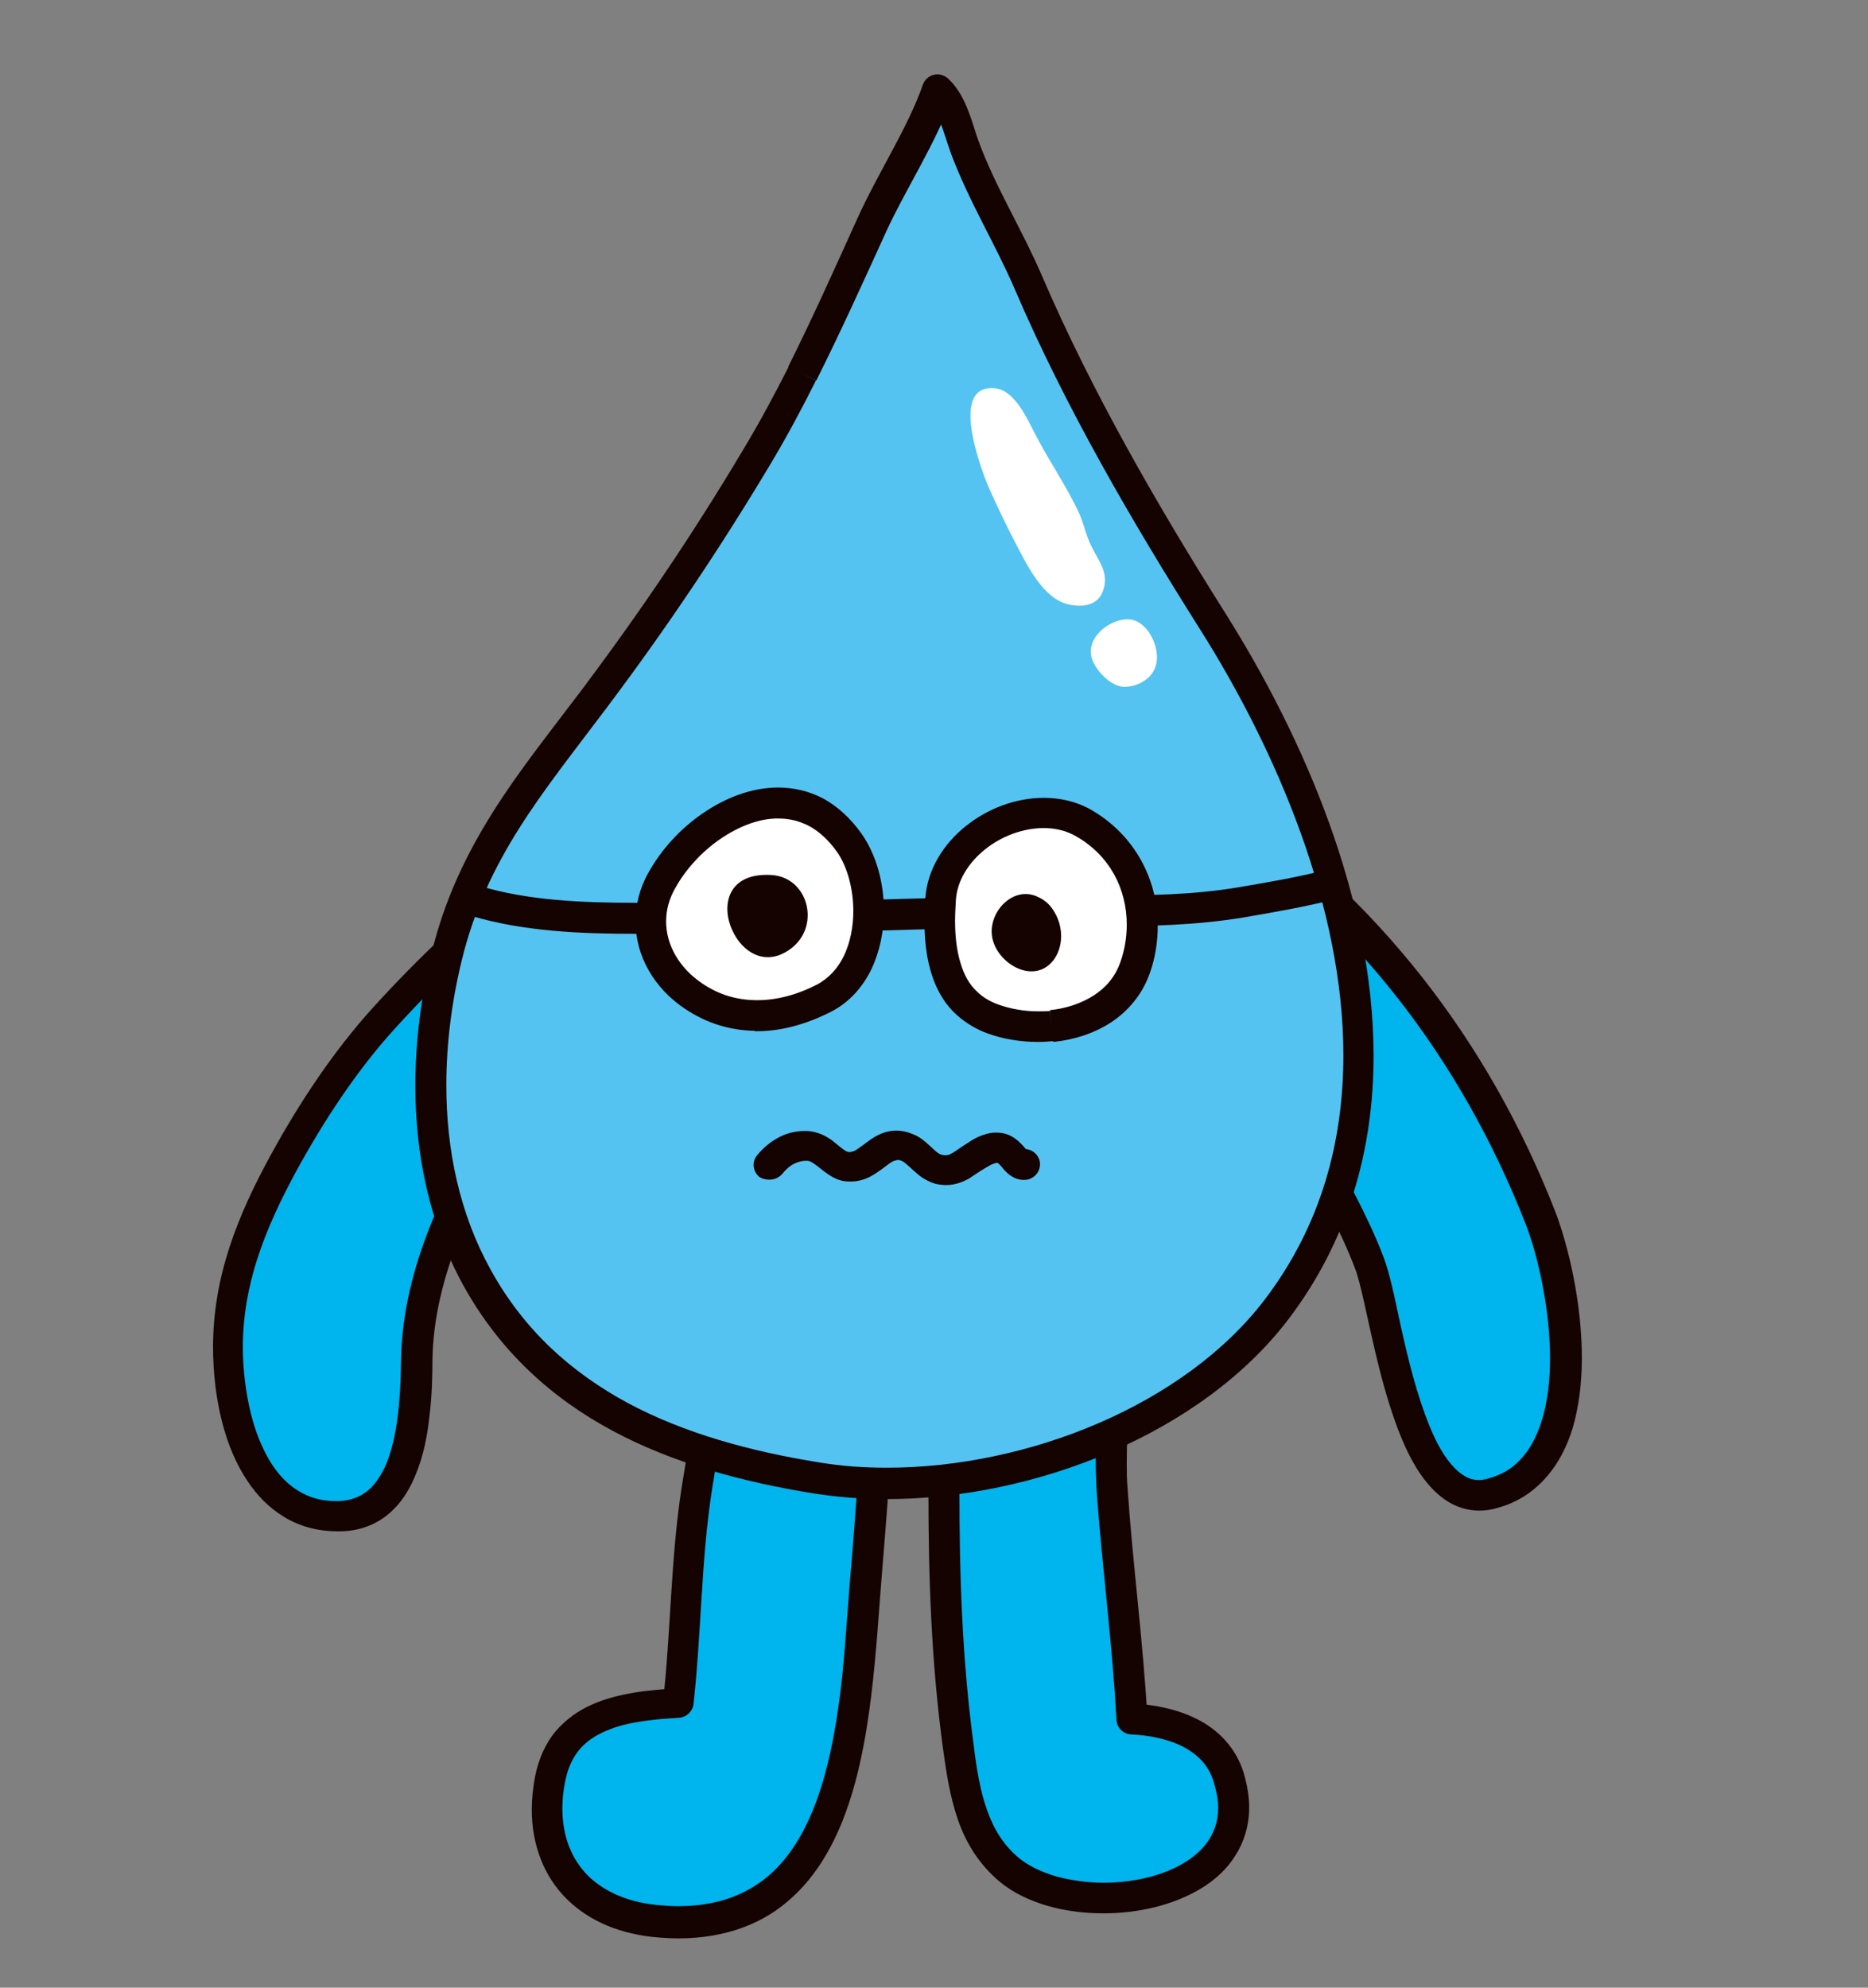
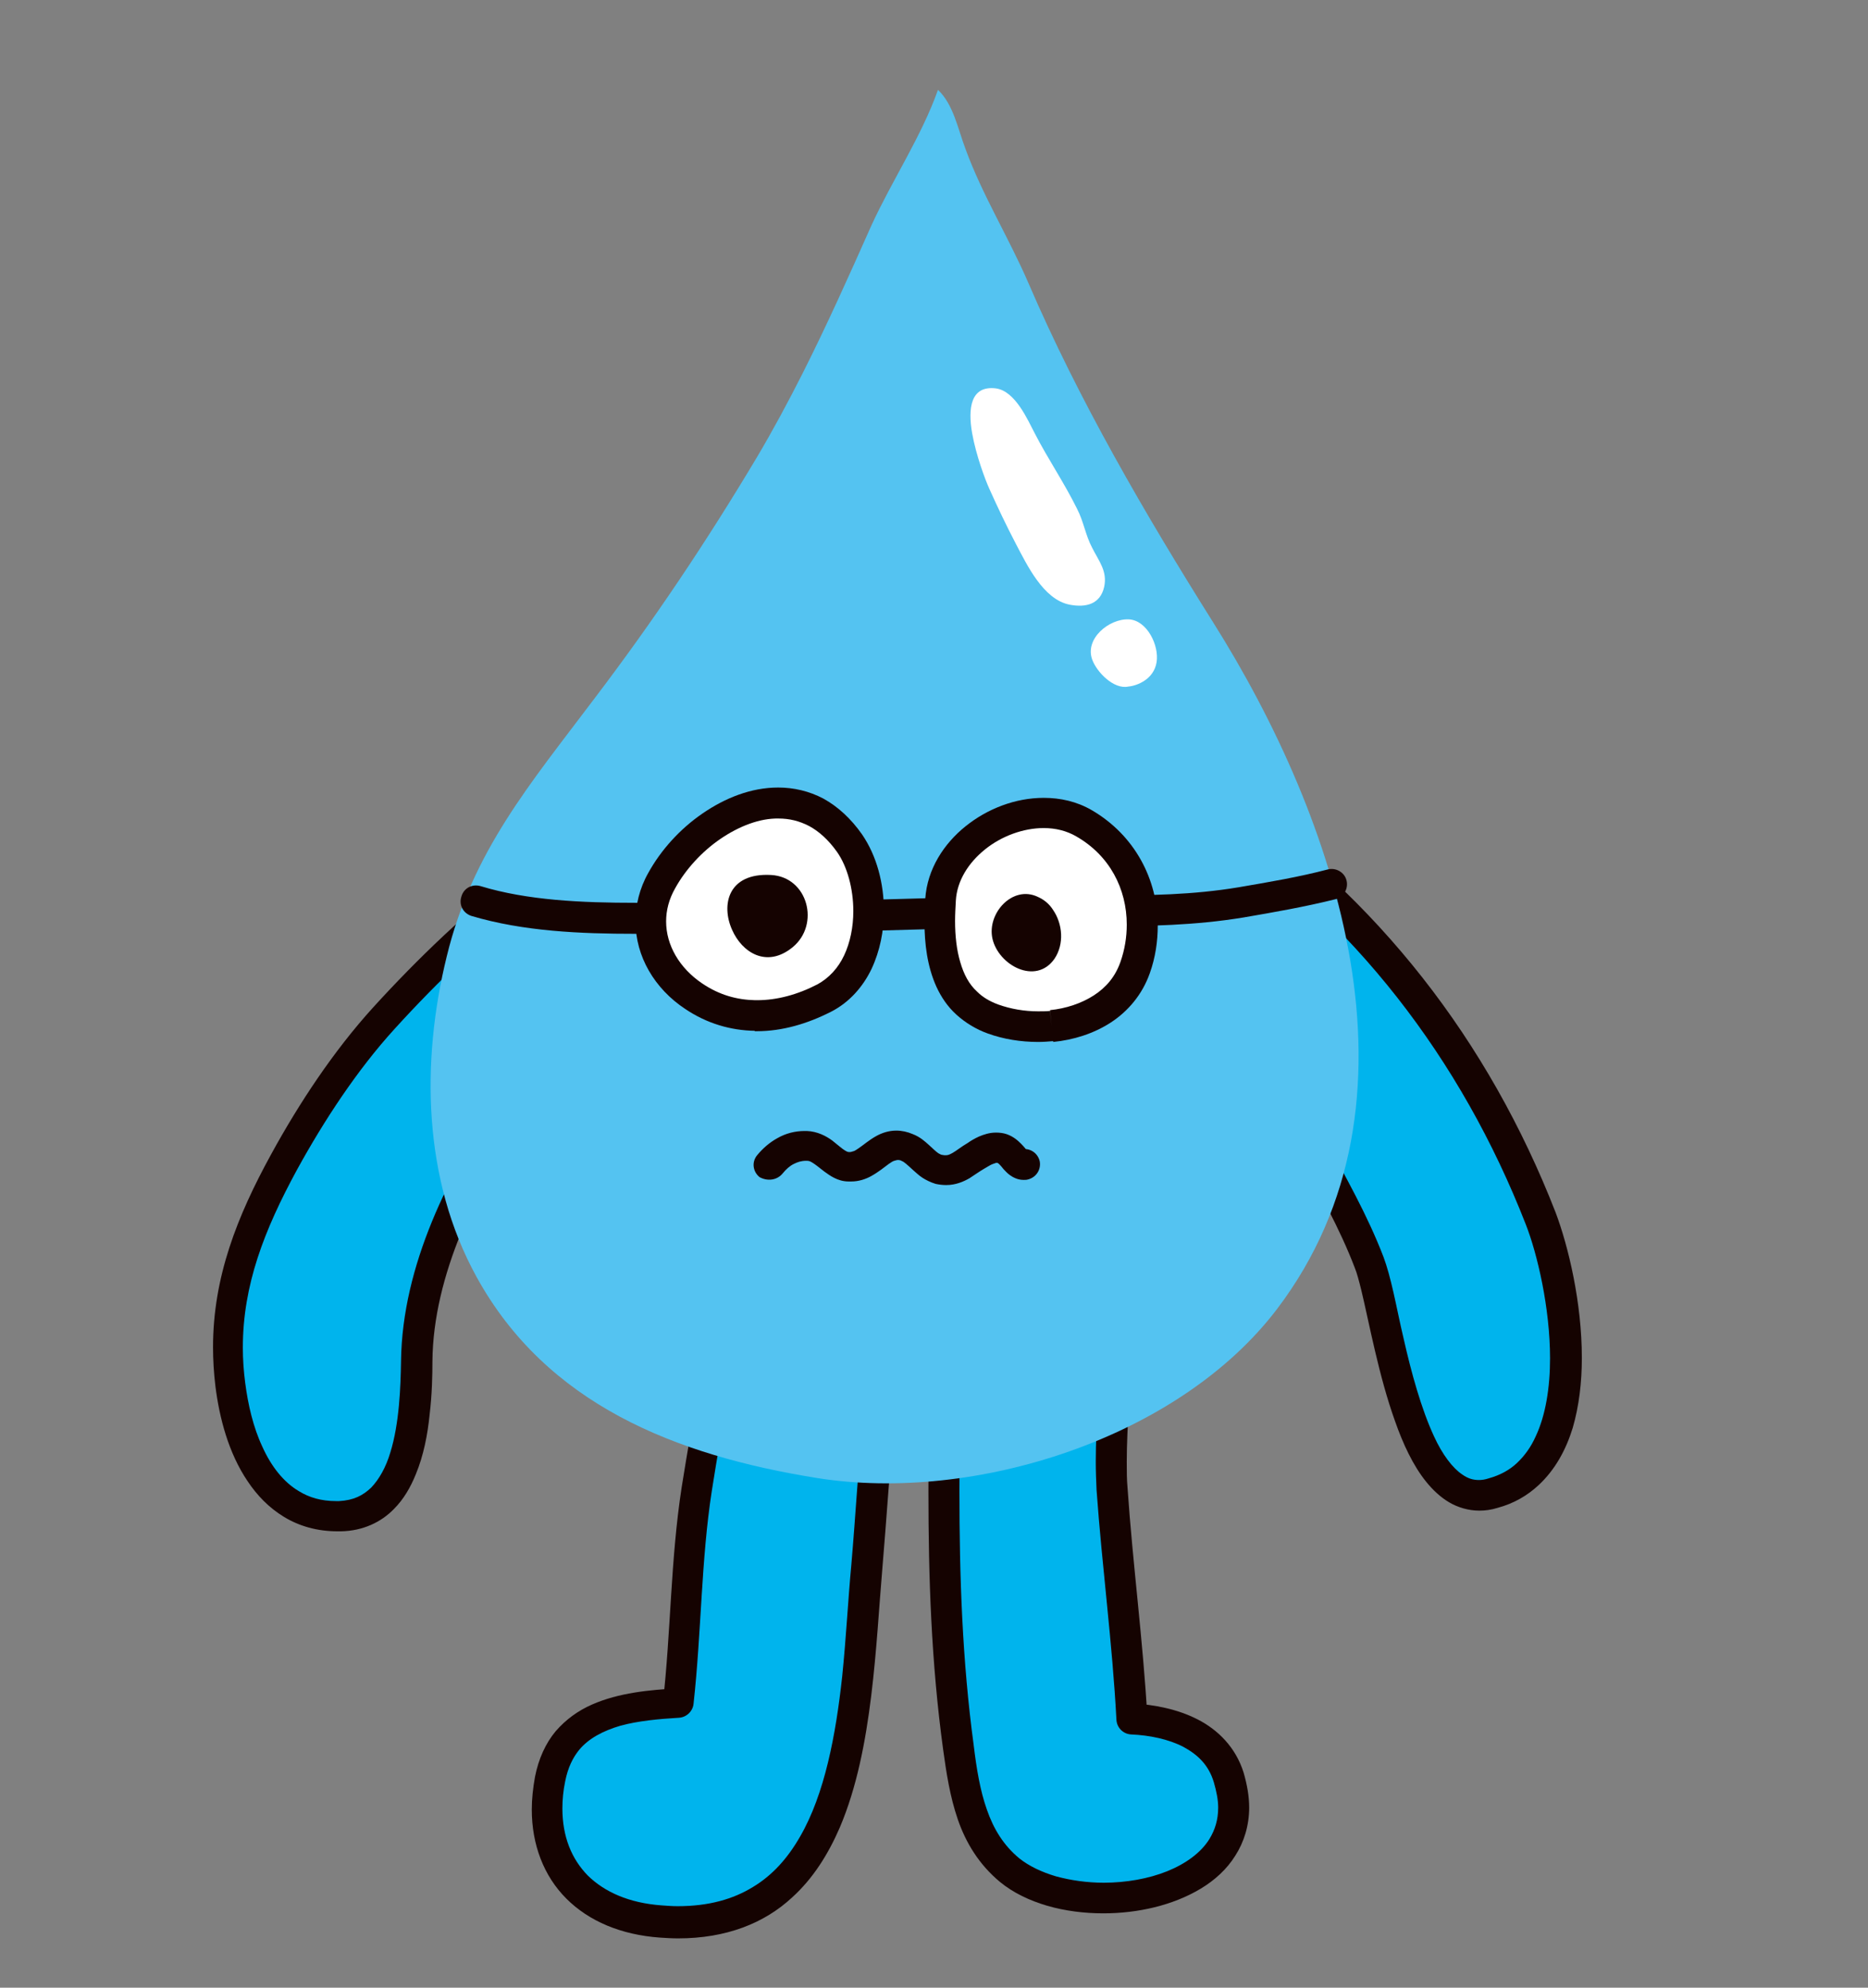
<svg xmlns="http://www.w3.org/2000/svg" version="1.1" id="レイヤー_1" x="0px" y="0px" viewBox="0 0 470 500" style="enable-background:new 0 0 470 500;" xml:space="preserve">
  <rect x="0" y="0" width="470" height="500" fill="#808080" stroke="none" />
  <style type="text/css">
	.st0{fill:#00B4ED;}
	.st1{fill:#150301;}
	.st2{fill:#54C3F1;}
	.st3{fill:#FFFFFF;}
</style>
  <path class="st0" d="M176.7,195.9c-30.5,13-57.7,35.8-79.9,60.2c-9.7,10.7-18.2,23.6-25.2,36.2c-9.9,18.1-16.1,35.1-13.5,55.9  c1.9,15.5,9.3,33.6,27.6,33c18.3-0.5,19.2-26.1,19.4-38.9c0.2-22.9,11.7-45.5,24.1-64.2c14.9-22.6,35.9-37.5,58.4-51.6" />
  <path class="st1" d="M175.1,192.3c-31.2,13.3-58.8,36.5-81.2,61.1c-10,11-18.7,24.2-25.7,37c-8.5,15.5-14.6,30.8-14.6,48.5  c0,3.2,0.2,6.5,0.6,9.8c1,8,3.3,16.8,8.1,23.9c2.4,3.6,5.4,6.7,9.2,9c3.8,2.3,8.3,3.6,13.4,3.6c0.3,0,0.6,0,0.9,0  c5.5-0.1,10.1-2.3,13.3-5.6c2.5-2.5,4.2-5.5,5.5-8.7c2-4.8,3-10.1,3.5-15.1c0.6-5,0.7-9.8,0.7-13.4c0.2-21.6,11.2-43.7,23.4-62.1  c14.4-21.9,34.8-36.4,57.2-50.4c1.8-1.1,2.4-3.5,1.2-5.4c-1.1-1.8-3.5-2.4-5.4-1.2c-22.6,14.2-44.1,29.4-59.6,52.8  c-12.5,19-24.4,42.1-24.7,66.3c-0.1,6.3-0.4,15.6-2.7,23c-1.1,3.7-2.8,6.7-4.8,8.8c-2.1,2-4.4,3.2-8.1,3.4l-0.7,0  c-3.8,0-6.8-0.9-9.4-2.5c-3.9-2.3-7-6.3-9.2-11.2c-2.3-4.9-3.6-10.6-4.3-16c-0.4-3-0.6-6-0.6-8.9c0-15.8,5.4-29.6,13.6-44.7  c6.8-12.4,15.2-25.2,24.6-35.5c21.9-24.1,48.8-46.6,78.5-59.2c2-0.8,2.9-3.1,2.1-5.1C179.4,192.4,177.1,191.5,175.1,192.3" />
  <path class="st0" d="M305.9,203.2c37.7,25.5,65.1,61,81.7,103.4c6.7,17.1,14.1,61.7-11.9,69.1c-21.8,6.1-26.3-45.3-31.2-58  c-4-10.4-9.5-19.9-14.7-29.7c-5.2-9.7-9.6-19.6-16.1-28.5c-5-6.8-12.9-13.6-16.4-21.2" />
  <path class="st1" d="M303.7,206.4c37,25,63.9,59.9,80.2,101.6c2.9,7.4,6.1,21,6.1,33.7c0,7.3-1.1,14.3-3.6,19.6  c-1.2,2.7-2.8,4.9-4.7,6.7c-1.9,1.8-4.3,3.1-7.2,3.9c-0.9,0.3-1.7,0.4-2.4,0.4c-1.5,0-2.8-0.4-4.2-1.4c-2.4-1.6-5-5-7.1-9.6  c-3.2-6.9-5.7-16-7.6-24.4c-1-4.2-1.8-8.3-2.6-11.8c-0.8-3.5-1.6-6.5-2.5-8.9c-4.1-10.7-9.7-20.4-14.9-30.1  c-5.1-9.5-9.5-19.6-16.4-29c-2.7-3.7-6-7.1-9-10.6c-3-3.4-5.6-6.8-7.1-10c-0.9-1.9-3.2-2.8-5.2-1.8c-1.9,0.9-2.8,3.2-1.8,5.2  c2.1,4.4,5.2,8.2,8.3,11.7c3.1,3.6,6.3,6.9,8.6,10.1c6.2,8.4,10.5,18.2,15.8,28c5.3,9.8,10.7,19.3,14.5,29.3c0.5,1.2,1,3.1,1.6,5.5  c2,8.3,4.4,21.6,8.5,33c2,5.7,4.5,11.1,7.8,15.2c1.7,2.1,3.6,3.9,5.8,5.2c2.2,1.3,4.9,2.1,7.6,2.1c1.5,0,3-0.2,4.6-0.7  c4.1-1.1,7.5-3.1,10.3-5.7c4.2-3.9,6.9-8.9,8.6-14.4c1.6-5.5,2.3-11.5,2.3-17.6c0-14-3.4-28.1-6.6-36.6  c-16.8-43.1-44.7-79.2-83.1-105.2c-1.8-1.2-4.2-0.7-5.4,1C301.5,202.8,301.9,205.2,303.7,206.4" />
  <path class="st0" d="M182.1,320.7c-0.1,19-3.9,35.7-6.7,54.1c-2.8,17.8-2.7,35.9-4.7,53.8c-13.9,0.7-29.2,3-32.2,19.1  c-3.7,19.9,7.1,34.3,27.8,35.8c49.6,3.6,48.8-54.6,51.9-89.3c1.1-12.8,1.9-25.7,3.1-38.5c0.6-6-0.7-32.1,4.9-34.3" />
  <path class="st1" d="M178.2,320.7c-0.1,18.5-3.8,35-6.7,53.5c-2.8,18.2-2.7,36.4-4.7,54l3.9,0.4l-0.2-3.9  c-7.1,0.4-14.8,1.1-21.6,4.1c-3.4,1.5-6.5,3.7-9.1,6.7c-2.5,3-4.3,6.9-5.2,11.5c-0.5,2.8-0.8,5.5-0.8,8.2c0,8.8,3,16.7,8.7,22.4  c5.7,5.7,13.8,9.1,23.5,9.8c1.6,0.1,3.1,0.2,4.6,0.2c12.1,0,21.7-3.8,28.7-10.3c5.3-4.8,9.1-10.9,12-17.6  c4.3-10.1,6.5-21.7,7.9-33.1c1.4-11.4,2-22.7,2.8-32c1.1-12.9,1.9-25.8,3.1-38.5c0.2-1.9,0.2-4.6,0.3-7.9c0.1-5,0.2-11.1,0.8-16.1  c0.3-2.5,0.7-4.6,1.2-6c0.2-0.7,0.5-1.1,0.6-1.3l0.1-0.1l-0.1-0.1l0.1,0.1l0,0l-0.1-0.1l0.1,0.1l-0.9-0.9l0.5,1.1l0.4-0.2l-0.9-0.9  l0.5,1.1c2-0.8,2.9-3.1,2.1-5.1c-0.8-2-3.1-2.9-5.1-2.1c-1,0.4-1.7,1-2.3,1.6c-1.1,1.2-1.7,2.5-2.3,3.9c-0.9,2.4-1.4,5.2-1.7,8.3  c-0.5,4.6-0.7,9.6-0.8,14c0,2.2-0.1,4.2-0.1,5.9c0,1.7-0.1,3-0.2,3.7c-1.3,12.9-2,25.8-3.1,38.5c-0.8,8.5-1.3,18.3-2.3,28.1  c-1.6,14.7-4.4,29.6-10.6,40.3c-3.1,5.4-6.9,9.7-11.9,12.7c-4.9,3-11,4.8-18.9,4.8c-1.3,0-2.6-0.1-4-0.2c-8.3-0.6-14.4-3.4-18.6-7.5  c-4.1-4.2-6.4-9.8-6.4-16.9c0-2.1,0.2-4.4,0.7-6.8c0.7-3.5,1.9-5.9,3.5-7.9c2.4-2.9,6-4.8,10.4-6.1c4.4-1.2,9.6-1.7,14.7-2  c1.9-0.1,3.5-1.6,3.7-3.5c2-18.2,1.9-36.2,4.6-53.6c2.8-18.2,6.7-35.2,6.8-54.7c0-2.1-1.7-3.9-3.9-3.9  C179.9,316.8,178.2,318.6,178.2,320.7z" />
  <path class="st0" d="M238,322.2c-0.1,39.5-2.2,78,3.1,117.4c1.6,11.5,3.6,23.1,12.9,30.8c17.4,14.3,64.7,6.9,55.2-23.4  c-3.3-10.6-14.3-14.2-24.4-14.7c-1.1-19.3-3.7-38.5-5-57.8c-1.2-16.8,3-36-0.9-52.3" />
  <path class="st1" d="M234.1,322.2c-0.1,17.7-0.5,35.4-0.5,53c0,21.5,0.7,43,3.7,64.9c0.8,5.8,1.7,11.8,3.7,17.6  c2,5.8,5.3,11.3,10.6,15.7c3.4,2.8,7.5,4.7,11.9,6c4.5,1.3,9.3,1.9,14.1,1.9c8.7,0,17.5-2,24.5-6.2c3.5-2.1,6.6-4.9,8.7-8.3  c2.2-3.4,3.5-7.6,3.5-12.1c0-2.8-0.5-5.7-1.4-8.8c-2-6.4-6.5-10.8-11.6-13.4c-5.1-2.6-10.9-3.7-16.3-4l-0.2,3.9l3.9-0.2  c-1.1-19.5-3.7-38.8-5-57.9c-0.2-2.1-0.2-4.3-0.2-6.6c0-8.9,1-18.7,1-28.3c0-6.1-0.4-12.2-1.8-18c-0.5-2.1-2.6-3.4-4.7-2.9  c-2.1,0.5-3.4,2.6-2.9,4.7c1.2,5,1.6,10.5,1.6,16.2c0,9.1-1,18.8-1,28.3c0,2.4,0.1,4.8,0.2,7.1c1.4,19.5,4,38.7,5,57.8  c0.1,2,1.7,3.6,3.7,3.7c4.7,0.2,9.4,1.2,13.1,3.1c3.7,2,6.4,4.6,7.7,8.9c0.7,2.4,1.1,4.5,1.1,6.4c0,3.1-0.8,5.6-2.2,7.9  c-2.1,3.4-5.9,6.2-10.6,8.1c-4.7,1.9-10.4,2.9-16,2.9c-4.2,0-8.3-0.6-12-1.6c-3.7-1.1-6.8-2.6-9.2-4.5c-4-3.3-6.5-7.4-8.2-12.3  c-1.7-4.8-2.6-10.3-3.3-16.1c-2.9-21.4-3.6-42.6-3.6-63.9c0-17.5,0.5-35.1,0.5-53c0-2.1-1.7-3.9-3.9-3.9  C235.8,318.3,234.1,320,234.1,322.2z" />
  <path class="st2" d="M201.9,94c-3.6,7.1-7.4,14.2-11.5,21.1c-12.6,21.1-26,41.1-40.9,60.7c-16.1,21.4-30.7,38.4-37.1,64.8  c-6.5,26.5-6,56.1,7.5,80.6c17.6,32,50,44.9,85.7,50.6c39.6,6.3,91-10,115.7-42.5c39.7-52.3,14.9-123.6-16.1-172.8  c-17.1-27.2-33.8-55.9-46.4-85.2c-5-11.6-11.6-22.1-15.9-33.9c-1.9-5-3-11.1-6.9-14.8c-4.1,11.6-11.5,22.7-16.7,34  C213.7,69.2,208.1,81.7,201.9,94" />
-   <path class="st1" d="M201.9,94l-3.5-1.7c-3.6,7.1-7.3,14-11.4,20.8c-12.5,21-25.9,40.8-40.6,60.4c-8,10.6-15.8,20.3-22.4,30.8  c-6.6,10.5-12.1,21.8-15.4,35.4c-2.6,10.8-4.1,22.1-4.1,33.4c0,17.2,3.5,34.6,12,50.1c9.2,16.7,22.3,28.5,37.6,36.7  c15.3,8.2,32.7,12.9,50.8,15.8c5.9,0.9,11.9,1.4,18.1,1.4c18.7,0,38.4-4.1,56.3-11.8c17.9-7.7,33.9-19,45-33.6  c15.2-20.1,21.3-43,21.3-66.1c0-39.4-17.4-79.7-37.2-111.2c-17.1-27.1-33.6-55.7-46.1-84.7c-5.1-11.9-11.7-22.4-15.9-33.7  c-0.9-2.3-1.6-5.1-2.7-7.9c-1.1-2.9-2.5-5.8-5.1-8.3c-1-0.9-2.3-1.3-3.6-1c-1.3,0.3-2.3,1.2-2.8,2.5c-3.8,10.9-11.2,22-16.5,33.7  c-5.7,12.6-11.3,25.1-17.4,37.3L201.9,94l3.5,1.7c6.2-12.4,11.9-25,17.6-37.5c5-10.9,12.5-22.1,16.8-34.3l-3.7-1.3l-2.7,2.8  c1.3,1.2,2.3,3.1,3.2,5.4c0.9,2.4,1.7,5.1,2.7,7.9c4.6,12.2,11.2,22.8,16,34c12.7,29.6,29.5,58.5,46.7,85.7  c19.3,30.6,36,69.9,36,107c0,21.8-5.6,42.8-19.7,61.4c-10.1,13.3-25,23.9-41.9,31.2c-16.9,7.3-35.7,11.2-53.2,11.2  c-5.8,0-11.5-0.4-16.9-1.3c-17.6-2.8-34.2-7.4-48.4-15c-14.2-7.7-26.1-18.3-34.5-33.6c-7.8-14.1-11.1-30.1-11.1-46.3  c0-10.6,1.4-21.3,3.9-31.5c3.1-12.7,8.1-23.1,14.4-33.1c6.3-10,13.9-19.5,22-30.3c14.9-19.8,28.4-39.9,41.1-61.1  c4.2-7,8-14.1,11.6-21.3L201.9,94z" />
  <path class="st1" d="M118.6,230.4c13.1,3.9,27.5,4.5,41.3,4.5c6.8,0,13.4-0.1,19.7-0.1c27.4,0,54.5-1.3,81.7-1.7c3-0.1,6-0.1,9-0.1  c2.3,0,4.5,0,6.8,0c11.7,0,23.5-0.2,35.7-2.2c7.6-1.3,15.6-2.7,23.2-4.6c2.1-0.5,3.3-2.7,2.8-4.7c-0.5-2.1-2.7-3.3-4.7-2.8  c-7.2,1.9-14.9,3.2-22.5,4.5c-11.4,1.9-22.7,2.1-34.4,2c-2.3,0-4.5,0-6.8,0c-3,0-6.1,0-9.1,0.1c-27.3,0.4-54.4,1.7-81.6,1.7  c-6.4,0-13,0.1-19.7,0.1c-13.6,0-27.3-0.6-39.1-4.2c-2.1-0.6-4.2,0.5-4.8,2.6C115.4,227.6,116.5,229.7,118.6,230.4" />
  <path class="st3" d="M244.6,109c1,5.6,3.3,11.7,4.3,13.9c2.1,4.7,4.3,9.3,6.7,13.9c2.8,5.3,6.9,14,13.5,15.3  c4.1,0.8,7.7-0.1,8.7-4.4c0.9-4-1.3-6.5-3-9.9c-1.7-3.2-2.1-6.5-3.8-9.8c-3.2-6.5-7.3-12.5-10.6-18.9c-1.8-3.4-4.9-10.7-9.8-11.4  C244.2,96.9,243.5,102.7,244.6,109" />
  <path class="st3" d="M283.9,172.7c-3.7,0.8-8-3.7-9.1-6.8c-1.9-5.2,4.2-10.3,9.2-10.1c4.6,0.2,7.7,6.6,7,10.8  C290.3,170.9,286.1,172.5,283.9,172.7" />
  <path class="st3" d="M189.9,255.5c-5.3-0.1-10.5-1.5-15.4-4.8c-9.9-6.6-14-18.4-8-29.1c9.2-16.5,33.5-29.3,47.2-9.4  c7.5,11,6.8,32.2-6.4,38.9C201.7,253.9,195.8,255.5,189.9,255.5" />
  <path class="st1" d="M189.9,255.5l0.1-3.9c-4.6-0.1-9-1.3-13.3-4.2c-5.8-3.9-9.1-9.7-9.1-15.6c0-2.8,0.7-5.6,2.3-8.4  c2.6-4.7,6.7-9.2,11.4-12.4c4.7-3.2,9.9-5.2,14.6-5.1c2.7,0,5.2,0.6,7.7,1.9c2.4,1.3,4.8,3.4,7,6.5c2.6,3.7,4.1,9.3,4.1,14.9  c0,4-0.8,7.9-2.3,11.1c-1.5,3.2-3.8,5.7-6.7,7.3c-5,2.6-10.2,4-15.2,4H190h0L189.9,255.5l0,3.9l0.5,0c6.5,0,12.8-1.9,18.7-4.9  c4.7-2.4,8.1-6.4,10.2-10.8c2.1-4.5,3.1-9.5,3.1-14.5c0-7-1.8-13.9-5.5-19.3c-2.8-4-6.1-7-9.7-9c-3.6-1.9-7.5-2.8-11.4-2.8  c-6.8,0-13.3,2.6-19,6.5c-5.7,3.9-10.5,9.2-13.7,15c-2.2,3.9-3.2,8.1-3.2,12.2c0,8.8,4.8,16.9,12.5,22c5.5,3.7,11.5,5.4,17.5,5.5h0  L189.9,255.5z" />
  <path class="st3" d="M264.6,258.2c-5,0.5-10.2-0.1-14.7-1.7c-12.7-4.6-14.2-17.9-13.3-30c1.2-16,22.4-27.1,36.1-19.2  c12.9,7.4,17.6,22.5,12.8,36.3C282.4,252.6,273.8,257.3,264.6,258.2" />
  <path class="st1" d="M264.6,258.2l-0.4-3.9c-1,0.1-2,0.1-3,0.1c-3.5,0-6.9-0.6-10-1.7c-2.2-0.8-4-1.9-5.3-3.2  c-2.1-1.9-3.4-4.4-4.3-7.5c-0.9-3-1.3-6.6-1.3-10.3c0-1.7,0.1-3.4,0.2-5.2c0.3-4.9,3.1-9.4,7.3-12.8c4.2-3.4,9.7-5.4,14.8-5.4  c3,0,5.8,0.7,8.2,2.1c8.4,4.8,12.7,13.2,12.7,22.2c0,3.1-0.5,6.3-1.6,9.4c-1.3,3.7-3.6,6.4-6.7,8.4c-3.1,2-7,3.3-11,3.7L264.6,258.2  l0.4,3.9c5.1-0.5,10.2-2.1,14.5-4.9c4.3-2.8,7.9-7,9.8-12.4c1.4-3.9,2-8,2-12c0-11.6-5.8-22.7-16.6-29c-3.8-2.2-7.9-3.1-12.1-3.1  c-7.1,0-14.1,2.7-19.6,7.1c-5.5,4.4-9.7,10.8-10.2,18.3c-0.1,1.9-0.2,3.8-0.2,5.7c0,5.6,0.7,11.3,3,16.4c1.2,2.6,2.8,5,5,7  c2.2,2,4.9,3.7,8,4.8c3.9,1.4,8.2,2.1,12.6,2.1c1.3,0,2.5-0.1,3.8-0.2L264.6,258.2z" />
  <path class="st1" d="M184.2,233.9c-2.8-6.2-1.1-14.4,9.8-13.8c9.3,0.5,12.4,12.5,5.4,18.2C192.9,243.6,186.7,239.6,184.2,233.9" />
  <path class="st1" d="M264.9,228.8c2.5,3.6,2.9,8.7,0.4,12.4c-4.7,6.7-14.1,1.6-15.6-5.1c-1.4-6.4,5.1-13.5,11.4-10.5  C262.7,226.3,264,227.4,264.9,228.8" />
  <path class="st2" d="M193.9,292.8c2.3-2.9,5.4-4.8,9.3-4.7c4.6,0.1,6.3,4.9,10.6,5.2c5.7,0.4,8.2-7.6,14.7-4.8  c2.8,1.2,4.7,4.7,7.9,5.4c4.1,1,5.9-1.4,9.3-3.4c2.1-1.2,4.1-2.6,6.7-1.8c2.4,0.7,3.6,4.4,5.5,4" />
  <path class="st1" d="M196.9,295.2c0.9-1.1,1.8-1.9,2.8-2.4c1-0.5,1.9-0.8,3.1-0.8l0.2,0l0,0c0.5,0,0.8,0.1,1.3,0.4  c0.7,0.4,1.7,1.2,3.1,2.3c0.7,0.5,1.5,1.1,2.5,1.6c1,0.5,2.2,0.9,3.6,0.9h0l0.7,0c1.9,0,3.6-0.6,4.9-1.3c2-1.1,3.4-2.3,4.5-3.1  c0.6-0.4,1-0.7,1.4-0.8c0.4-0.1,0.6-0.2,0.9-0.2c0.3,0,0.6,0,1.1,0.3c0.4,0.1,1.4,1,2.7,2.2c0.7,0.6,1.4,1.3,2.3,1.9  c0.9,0.6,2.1,1.2,3.4,1.6c0.9,0.2,1.8,0.3,2.7,0.3c2.4,0,4.4-0.9,5.8-1.7c1.4-0.9,2.5-1.7,3.7-2.4c0.9-0.5,1.6-1,2.2-1.2  c0.6-0.2,0.8-0.3,1-0.3l0.4,0.1h0l0.2-0.7l-0.3,0.7l0.1,0l0.2-0.7l-0.3,0.7l0.1-0.2l-0.1,0.2l0,0l0.1-0.2l-0.1,0.2  c0.1,0,0.7,0.6,1.4,1.5c0.4,0.4,0.9,1,1.6,1.5c0.7,0.5,1.9,1.2,3.4,1.2c0.4,0,0.8,0,1.1-0.1c2.1-0.5,3.4-2.5,3-4.6  c-0.5-2.1-2.5-3.4-4.6-3l0.5,2.5v-2.5l-0.5,0.1l0.5,2.5v-2.5v2.4l1-2.2c-0.2-0.1-0.6-0.2-1-0.2v2.4l1-2.2l-0.6,1.2l0.8-1l-0.3-0.2  l-0.6,1.2l0.8-1l-0.1-0.1c-0.3-0.3-0.8-1-1.6-1.8c-0.8-0.8-1.9-1.8-3.6-2.4h0c-0.9-0.3-1.8-0.4-2.7-0.4c-1.7,0-3.1,0.5-4.3,1  c-1.1,0.5-2.1,1.1-2.8,1.6c-1.7,1-2.9,2-3.8,2.5c-0.9,0.5-1.2,0.6-1.8,0.6c-0.2,0-0.5,0-0.9-0.1c-0.2,0-0.5-0.2-0.9-0.4  c-0.6-0.4-1.4-1.2-2.4-2.1c-1-0.9-2.2-2-4-2.7c-1.4-0.6-2.8-0.9-4.2-0.9c-1.9,0-3.6,0.6-4.9,1.3c-2,1.1-3.3,2.3-4.5,3.1  c-0.6,0.4-1,0.7-1.4,0.8c-0.4,0.1-0.6,0.2-0.9,0.2l-0.1,0h0c-0.4,0-0.6-0.1-1.1-0.4c-0.7-0.4-1.8-1.4-3.2-2.5  c-1.5-1.1-3.7-2.3-6.4-2.4h0l-0.5,0c-2.5,0-4.8,0.6-6.9,1.8c-2,1.1-3.7,2.6-5.1,4.3c-1.4,1.7-1.1,4.1,0.6,5.5  C193.1,297.2,195.5,296.9,196.9,295.2" />
</svg>